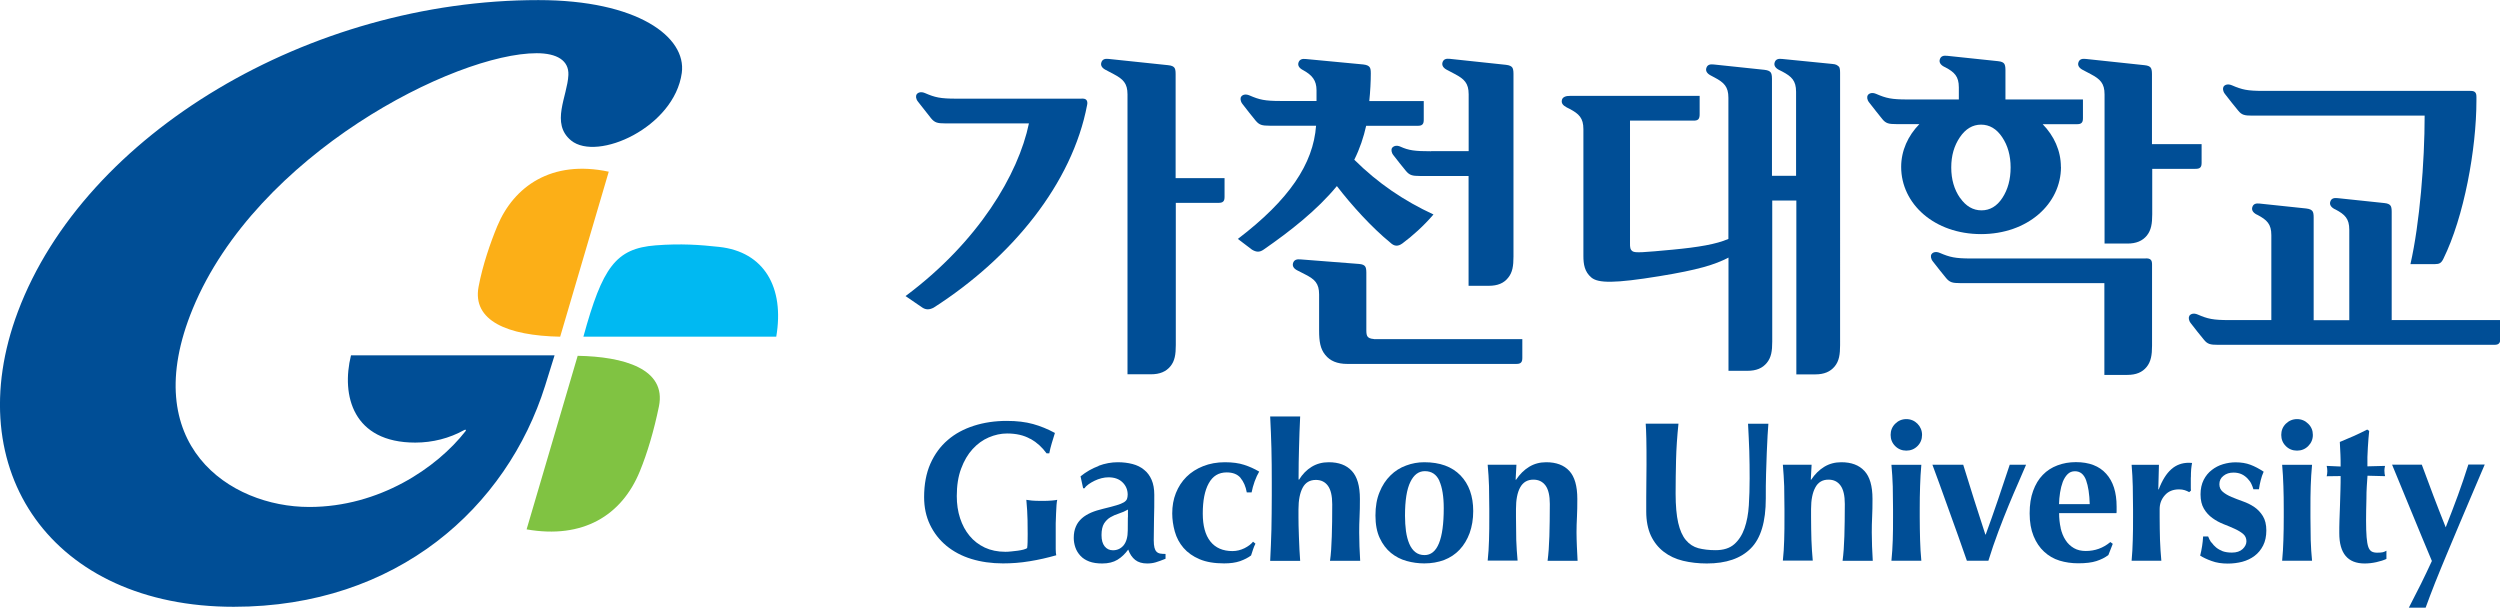
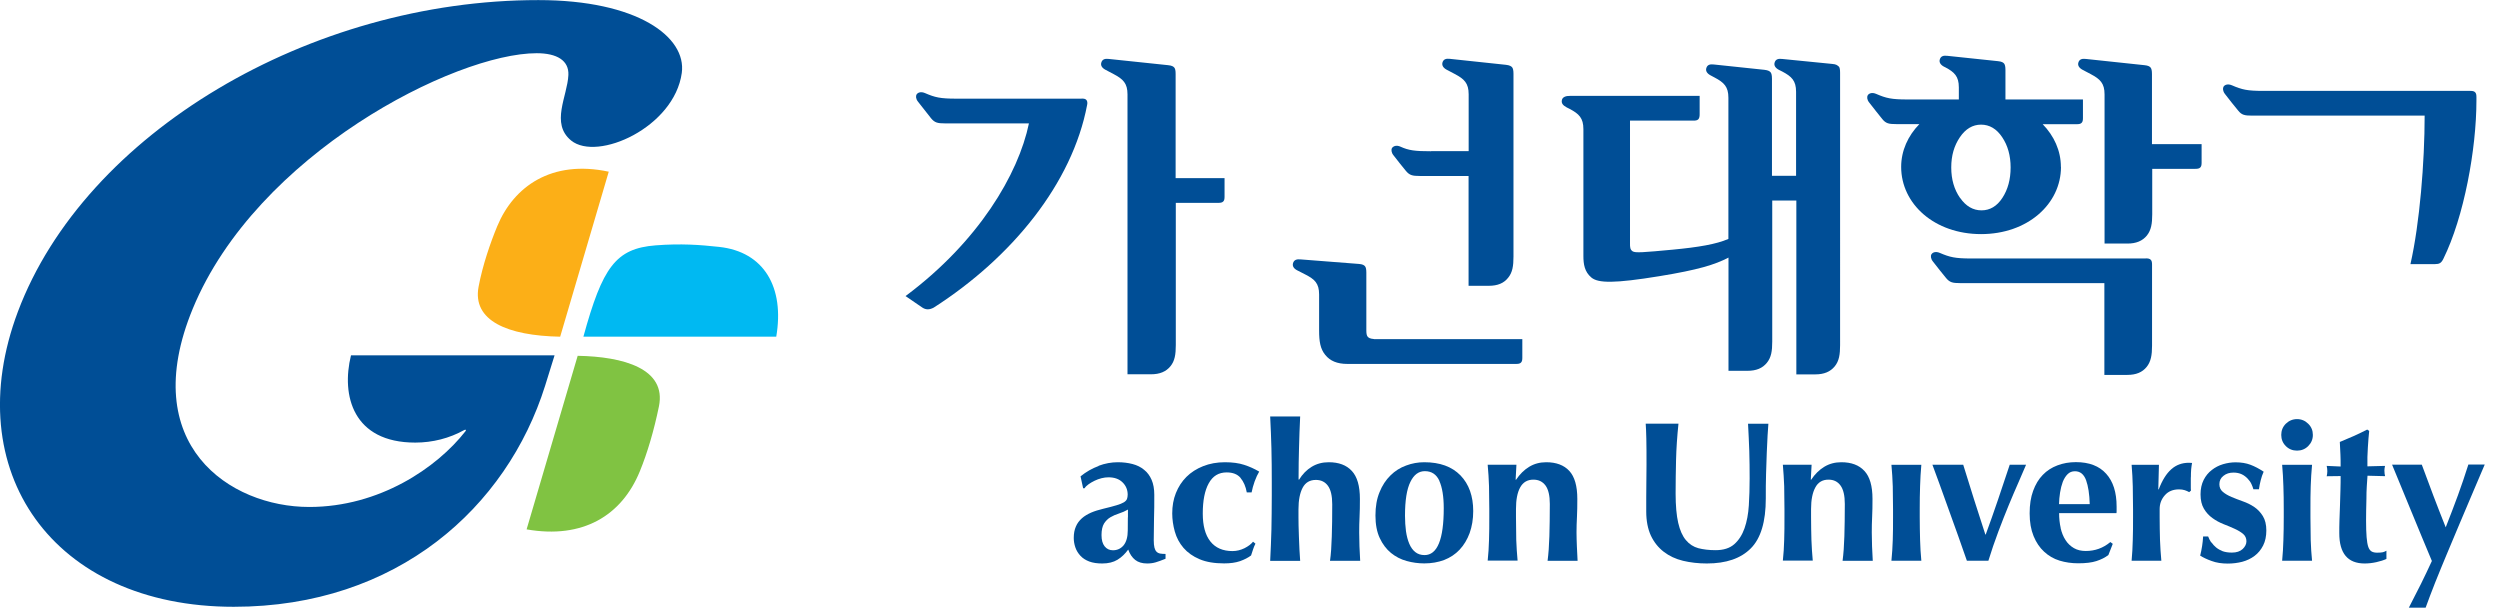
<svg xmlns="http://www.w3.org/2000/svg" id="Layer_1" width="280" height="68.09" viewBox="0 0 280 68.09">
  <path d="M131.67,19.96v-11.67c0-.37-.04-.59-.15-.72-.1-.12-.27-.23-.69-.27l-6.66-.7c-.42-.05-.71.04-.82.4-.1.31.05.6.47.82l.91.48c1.06.56,1.55,1.03,1.55,2.27v31.35h2.63c.99,0,1.69-.3,2.18-.9.49-.6.6-1.33.6-2.38v-15.92h4.76c.23,0,.42-.02.55-.15.13-.12.15-.32.15-.55v-2.07h-5.46Z" fill="#004e96" stroke-width="0" />
  <path d="M121.13,11.05h-14.02c-1.81,0-2.39-.14-3.5-.62-.48-.21-.81-.06-.95.14-.11.18-.09.51.15.81.3.4,1.26,1.61,1.47,1.87.41.49.72.57,1.57.57h9.39c-1.18,5.68-5.63,13.24-13.82,19.34l1.87,1.28c.4.27.81.27,1.29.01,8.75-5.61,15.52-13.91,17.18-22.71.05-.23.02-.42-.09-.55-.11-.13-.31-.15-.54-.15Z" fill="#004e96" stroke-width="0" />
  <path d="M241.02,16.16v-7.87c0-.37-.05-.59-.15-.72-.1-.12-.27-.23-.69-.27l-6.58-.7c-.42-.05-.71.04-.82.4-.1.31.06.6.47.82l.91.48c1.06.56,1.55,1.03,1.55,2.27v16.71h2.56c.99,0,1.69-.3,2.18-.9.48-.6.6-1.33.6-2.38v-5.09h4.83c.23,0,.42-.02.55-.15.13-.13.15-.32.15-.55v-2.07h-5.52Z" fill="#004e96" stroke-width="0" />
  <path d="M240.32,28.95h-19.54c-1.8,0-2.39-.14-3.51-.62-.48-.21-.81-.06-.94.14-.12.17-.09.51.15.81.31.4,1.26,1.61,1.48,1.86.41.49.72.57,1.58.57h16.15v10.28h2.56c.99,0,1.69-.29,2.18-.9.48-.6.6-1.33.6-2.38v-9.07c0-.23-.02-.42-.15-.55-.13-.13-.32-.15-.55-.15Z" fill="#004e96" stroke-width="0" />
  <path d="M230.82,18.7c0-1.82-.77-3.49-2.04-4.79h3.81c.23,0,.42-.02.55-.15.13-.13.15-.32.15-.55v-2.07h-8.68v-3.3c0-.37-.05-.59-.15-.72-.1-.12-.27-.23-.69-.27l-5.69-.6c-.42-.05-.71.04-.82.4-.1.31.06.6.47.82l.11.05c1.06.56,1.55,1.03,1.55,2.27v1.35h-5.75c-1.81,0-2.39-.14-3.5-.62-.48-.21-.81-.06-.95.14-.11.18-.09.51.15.81.31.4,1.26,1.61,1.48,1.87.4.49.72.56,1.57.56h2.58c-1.27,1.3-2.04,2.97-2.04,4.79,0,4.16,3.74,7.53,8.95,7.53s8.95-3.37,8.95-7.53ZM219.52,22.16c-.65-.93-.98-2.07-.98-3.4s.32-2.43.96-3.38c.64-.95,1.44-1.42,2.38-1.42s1.74.47,2.36,1.4c.63.93.95,2.07.95,3.4s-.31,2.47-.92,3.4c-.61.94-1.4,1.4-2.34,1.4s-1.75-.46-2.4-1.4Z" fill="#004e96" stroke-width="0" />
-   <path d="M267.87,35.87v-12.14c0-.37-.04-.59-.15-.72-.1-.12-.27-.23-.69-.27l-5.22-.55c-.42-.05-.71.04-.82.4-.1.31.06.6.47.82l.11.05c1.06.56,1.55,1.03,1.55,2.27v10.13h-3.99v-11.51c0-.37-.04-.59-.15-.72-.1-.12-.27-.23-.69-.28l-5.21-.55c-.42-.05-.71.04-.82.4-.1.31.06.6.47.82l.11.05c1.06.56,1.55,1.03,1.55,2.27v9.51h-4.74c-1.8,0-2.39-.14-3.5-.62-.48-.21-.81-.06-.94.14-.11.18-.09.51.15.82.3.4,1.26,1.61,1.48,1.86.4.5.72.57,1.57.57h30.92c.23,0,.43-.02.55-.15.13-.12.15-.32.15-.55v-2.07h-12.13Z" fill="#004e96" stroke-width="0" />
  <path d="M250.67,12.38c.4.5.72.57,1.57.57h19.32c0,5.18-.55,12.06-1.59,16.63h2.76c.48,0,.69-.12.92-.58,2.32-4.69,3.71-12.31,3.71-17.75v-.37c0-.23-.02-.42-.15-.55-.13-.13-.32-.15-.55-.15h-23.17c-1.81,0-2.39-.14-3.5-.62-.48-.21-.82-.06-.95.14-.11.18-.09.51.15.82.3.4,1.26,1.61,1.48,1.86Z" fill="#004e96" stroke-width="0" />
  <path d="M205.9,7.43c-.1-.12-.27-.24-.69-.27l-5.63-.56c-.42-.05-.71.04-.82.4-.1.31.06.6.47.82l.38.19c1.06.56,1.55,1.03,1.55,2.27v9.41h-2.7v-10.87c0-.37-.05-.59-.15-.72-.1-.12-.27-.23-.69-.28l-5.69-.6c-.42-.05-.71.04-.82.4-.1.31.06.6.47.82l.45.24c1.06.56,1.55,1.03,1.55,2.27v15.81c-1.38.6-3.38.93-6.22,1.2-3.32.31-4.2.38-4.5.19-.3-.19-.3-.5-.3-.88v-13.76h7.1c.23,0,.42-.02.55-.15.12-.13.15-.33.15-.55v-2.07h-14.53c-.42-.01-.83.11-.9.47-.08.36.13.6.54.82l.32.16c1.06.56,1.55,1.03,1.55,2.28v14.2c0,.92.13,1.77.89,2.41.77.65,2.6.67,7.63-.15,4.35-.71,6.19-1.28,7.73-2.08v12.68h2.12c.99,0,1.69-.29,2.18-.9.49-.6.6-1.32.6-2.37v-15.8h2.7v19.47h2.12c.99,0,1.69-.3,2.18-.9.49-.6.6-1.33.6-2.38V8.15c0-.37-.04-.59-.15-.72Z" fill="#004e96" stroke-width="0" />
  <path d="M160.28,16.94c-1.8,0-2.5-.09-3.42-.51-.48-.22-.81-.05-.95.14-.11.17-.09.51.15.81.3.4,1.18,1.5,1.4,1.76.41.49.72.57,1.57.57h5.45v12.3h2.26c.99,0,1.69-.29,2.17-.9.49-.6.6-1.32.6-2.38V8.26c0-.37-.05-.59-.15-.72-.1-.12-.27-.23-.69-.28l-6.29-.67c-.42-.05-.71.04-.82.4-.09.31.06.6.47.82l.91.48c1.06.56,1.55,1.03,1.55,2.27v6.37h-4.2Z" fill="#004e96" stroke-width="0" />
  <path d="M153.87,37.97c-.42-.03-.59-.14-.69-.26-.11-.13-.15-.35-.15-.71v-6.47c0-.37-.05-.59-.15-.71s-.27-.23-.69-.26l-6.55-.51c-.42-.04-.71.06-.82.42-.09.32.06.6.47.81l.9.46c1.06.54,1.55,1,1.55,2.24v4.05c0,1.2.13,2.03.68,2.71.55.69,1.35,1.02,2.48,1.02h18.9c.23,0,.42-.02.55-.15s.15-.32.15-.55v-2.08h-16.62Z" fill="#004e96" stroke-width="0" />
-   <path d="M149.73,20.84c1.63,2.13,3.9,4.63,5.99,6.34.43.41.84.45,1.34.09,1.1-.81,2.41-1.98,3.49-3.25-3.28-1.52-6.19-3.47-8.87-6.13.62-1.24,1.05-2.54,1.33-3.8h5.75c.23,0,.42-.02.55-.15.13-.13.15-.32.15-.55v-2.07h-6.1c.11-1.03.17-2.22.17-3.1,0-.4-.04-.59-.15-.72-.1-.12-.27-.23-.69-.28l-6.43-.61c-.42-.05-.71.04-.83.4-.1.31.06.6.47.82,1.06.57,1.55,1.17,1.55,2.28v1.2h-4c-1.81,0-2.39-.14-3.5-.62-.48-.21-.81-.06-.94.14-.12.17-.09.51.14.81.3.4,1.26,1.61,1.48,1.87.41.49.72.57,1.57.57h5.2c-.31,4.27-3.01,8.3-8.76,12.68l1.58,1.2c.45.27.83.33,1.3,0,2.99-2.07,6-4.43,8.22-7.13Z" fill="#004e96" stroke-width="0" />
-   <path d="M115.4,49.16c-.71-.41-1.58-.61-2.61-.61-.69,0-1.37.15-2.05.44-.68.29-1.28.73-1.81,1.31-.53.58-.96,1.31-1.28,2.18-.33.87-.49,1.9-.49,3.08,0,.89.12,1.72.37,2.48.25.76.6,1.42,1.07,1.98.46.56,1.03.99,1.7,1.31.67.31,1.44.47,2.3.47.19,0,.41-.01.66-.04.24-.02.48-.05.71-.08.23-.03.44-.07.64-.12.19-.05.33-.11.43-.17.03-.18.04-.4.05-.67,0-.27.01-.57.01-.9,0-1.21-.02-2.1-.06-2.67-.05-.57-.08-.96-.09-1.17.15.03.35.05.59.08.25.02.6.04,1.06.04.54,0,.93-.01,1.2-.04.26-.02.47-.05.61-.08-.03.12-.06.31-.08.58s-.04.58-.05.93c-.02.35-.03.72-.04,1.12,0,.39,0,.77,0,1.12v.74c0,.37,0,.72,0,1.04,0,.32.03.55.06.68-.99.28-1.98.51-2.99.67-1.01.17-2,.24-2.98.24-1.28,0-2.47-.17-3.54-.5-1.08-.33-2.01-.83-2.8-1.48-.78-.65-1.39-1.43-1.83-2.35-.44-.92-.66-1.95-.66-3.1,0-1.41.23-2.66.7-3.73.47-1.06,1.12-1.95,1.95-2.66.82-.71,1.81-1.24,2.94-1.6,1.13-.36,2.35-.54,3.67-.54,1.14,0,2.11.12,2.94.35.83.23,1.64.56,2.45,1-.12.39-.24.77-.35,1.14-.11.37-.21.75-.28,1.14h-.31c-.48-.67-1.07-1.21-1.79-1.62Z" fill="#004e96" stroke-width="0" />
  <path d="M123.04,52.17c.72-.27,1.44-.4,2.16-.4.6,0,1.14.07,1.64.2.5.13.93.34,1.29.64.37.29.65.67.85,1.13.2.46.3,1.02.3,1.68,0,.95,0,1.84-.03,2.65-.02.81-.03,1.62-.03,2.43,0,.36.03.64.08.84.05.2.13.35.24.46.1.1.24.17.41.2.17.03.37.04.59.04v.54c-.43.18-.8.31-1.1.4s-.62.13-.96.13c-.55,0-1-.13-1.34-.4-.34-.27-.6-.65-.78-1.16-.35.48-.74.86-1.2,1.14-.46.28-1.03.42-1.71.42-.56,0-1.05-.07-1.45-.22-.4-.15-.73-.36-.99-.64-.26-.28-.45-.59-.57-.94-.12-.35-.18-.71-.18-1.06,0-.5.08-.92.24-1.28.15-.36.38-.66.67-.92.29-.26.64-.46,1.04-.64.4-.17.86-.31,1.36-.43.63-.15,1.12-.28,1.48-.39.37-.11.64-.22.82-.33.18-.11.29-.23.35-.37.05-.14.08-.3.08-.49,0-.53-.19-1-.57-1.37-.38-.38-.91-.57-1.58-.57-.25,0-.51.03-.78.1-.27.07-.53.16-.77.28-.25.12-.47.25-.67.39-.2.14-.36.29-.46.46h-.16l-.29-1.34c.63-.51,1.3-.89,2.03-1.16ZM126.33,57.95c0-.34,0-.63,0-.88-.31.18-.65.33-1,.44-.35.11-.67.25-.96.42-.29.17-.53.41-.72.71-.18.3-.28.73-.28,1.29s.12.97.35,1.26c.23.29.54.44.93.44.49,0,.89-.19,1.2-.56.3-.38.46-.93.46-1.66,0-.64,0-1.13.01-1.47Z" fill="#004e96" stroke-width="0" />
  <path d="M138.94,53.52c-.35-.41-.87-.61-1.55-.61-.9,0-1.56.4-2.01,1.22-.45.81-.67,1.94-.67,3.39,0,1.36.28,2.4.85,3.12.57.72,1.4,1.08,2.48,1.08.46,0,.91-.11,1.34-.32.43-.22.75-.46.96-.73l.27.22c-.11.21-.2.43-.27.65-.08.22-.15.45-.22.67-.33.25-.74.46-1.24.64-.5.17-1.09.25-1.78.25-1.08,0-2-.15-2.75-.47-.74-.31-1.34-.74-1.8-1.27-.46-.54-.78-1.14-.97-1.82-.19-.68-.29-1.36-.29-2.04,0-.82.13-1.58.41-2.28.28-.7.67-1.3,1.18-1.81.51-.51,1.14-.91,1.87-1.2.73-.29,1.55-.44,2.44-.44.85,0,1.57.1,2.15.29.59.19,1.15.44,1.69.76-.18.3-.35.66-.51,1.1-.15.44-.27.84-.34,1.23h-.54c-.12-.67-.36-1.21-.7-1.62Z" fill="#004e96" stroke-width="0" />
  <path d="M148.99,62.81h3.35c-.03-.52-.06-1.06-.08-1.62-.02-.56-.03-1.07-.03-1.55,0-.59.01-1.17.04-1.75s.04-1.25.04-2.01c0-1.45-.3-2.49-.91-3.14-.6-.65-1.46-.97-2.58-.97-.72,0-1.35.17-1.91.51-.56.34-1.03.82-1.42,1.45l-.05-.04c0-1.46.02-2.32.05-3.49.03-1.17.07-2.36.13-3.56h-3.36c.06,1.2.11,2.39.14,3.56.03,1.17.04,2.46.04,3.86v1.4c0,1.4-.02,2.69-.04,3.86-.03,1.17-.08,2.29-.14,3.5h3.36c-.03-.36-.06-.78-.08-1.26-.02-.48-.05-.96-.06-1.43-.02-.47-.03-.9-.04-1.3,0-.39-.01-.7-.01-.9v-.89c0-1.03.16-1.84.47-2.42s.8-.87,1.48-.87c.58,0,1.03.22,1.35.66.32.44.48,1.13.48,2.07,0,1.36-.01,2.56-.05,3.61-.03,1.05-.09,1.97-.2,2.74Z" fill="#004e96" stroke-width="0" />
  <path d="M154.51,55.12c.3-.75.71-1.37,1.22-1.87.5-.5,1.09-.87,1.75-1.11.66-.25,1.34-.37,2.04-.37,1.75,0,3.09.49,4.05,1.47.95.98,1.43,2.32,1.43,4,0,.91-.14,1.73-.4,2.46-.27.73-.64,1.35-1.13,1.87-.48.51-1.06.89-1.73,1.15-.67.25-1.41.38-2.22.38-.67,0-1.33-.09-1.98-.27-.65-.18-1.23-.48-1.75-.9-.52-.43-.94-.98-1.26-1.67-.32-.68-.48-1.53-.48-2.53s.15-1.87.46-2.61ZM161.21,53.85c-.33-.72-.87-1.08-1.63-1.08-.69,0-1.23.4-1.62,1.21-.4.81-.6,2.06-.6,3.78,0,.62.04,1.2.11,1.74.08.54.2,1,.37,1.4.17.4.39.71.67.93.27.22.62.34,1.04.34,1.43,0,2.15-1.75,2.15-5.25,0-1.31-.17-2.33-.49-3.05Z" fill="#004e96" stroke-width="0" />
  <path d="M173.33,62.81h3.36c-.03-.52-.06-1.06-.08-1.62-.02-.56-.04-1.07-.04-1.55,0-.59.02-1.17.05-1.75s.04-1.25.04-2.01c0-1.45-.3-2.49-.9-3.14-.6-.65-1.47-.97-2.58-.97-.72,0-1.35.17-1.91.51-.56.34-1.05.82-1.47,1.45h-.05l.09-1.68h-3.22c.08.81.12,1.61.15,2.4.02.8.03,1.65.03,2.56v.89c0,.91,0,1.77-.03,2.57-.02.8-.07,1.58-.15,2.32h3.35c-.07-.75-.12-1.52-.15-2.32-.02-.81-.03-1.66-.03-2.57v-.89c0-1.03.15-1.84.47-2.42.32-.58.81-.87,1.48-.87.59,0,1.03.22,1.36.66.32.44.48,1.13.48,2.07,0,1.36-.02,2.56-.05,3.61-.03,1.05-.1,1.97-.2,2.74Z" fill="#004e96" stroke-width="0" />
  <path d="M195.78,47.45c.06,1.03.1,2.05.14,3.07.03,1.02.04,2.05.04,3.08s-.03,2.05-.09,3c-.06.96-.22,1.81-.48,2.56-.26.74-.64,1.34-1.15,1.79-.51.45-1.21.67-2.1.67-.73,0-1.37-.08-1.92-.22-.55-.15-1.02-.45-1.4-.91-.38-.45-.67-1.1-.86-1.93-.19-.83-.29-1.93-.29-3.28,0-1.28.02-2.55.05-3.79.03-1.24.12-2.59.27-4.04h-3.67c.03.37.05.93.07,1.68.02.75.02,1.72.02,2.93,0,.4,0,.79-.01,1.16,0,.37-.01.76-.01,1.16s0,.84-.01,1.31c0,.47,0,1,0,1.6,0,1.06.18,1.96.52,2.7.35.74.83,1.34,1.44,1.81.61.47,1.33.81,2.16,1.01.83.2,1.72.3,2.67.3,2.16,0,3.8-.56,4.92-1.69,1.12-1.12,1.68-2.99,1.68-5.58,0-.97,0-1.89.03-2.76.02-.87.05-1.67.08-2.39.03-.72.06-1.36.09-1.91.03-.55.06-.99.09-1.32h-2.26Z" fill="#004e96" stroke-width="0" />
  <path d="M206.4,62.81h3.35c-.03-.52-.05-1.06-.08-1.62-.02-.56-.03-1.07-.03-1.55,0-.59.01-1.17.04-1.75.03-.58.04-1.25.04-2.01,0-1.45-.3-2.49-.91-3.14-.6-.65-1.46-.97-2.58-.97-.72,0-1.35.17-1.91.51-.56.34-1.05.82-1.47,1.45h-.04l.09-1.68h-3.22c.07.81.12,1.61.15,2.4.02.8.03,1.65.03,2.56v.89c0,.91,0,1.77-.03,2.57-.02.8-.07,1.58-.15,2.32h3.35c-.07-.75-.12-1.52-.15-2.32-.02-.81-.04-1.66-.04-2.57v-.89c0-1.03.16-1.84.48-2.42.31-.58.8-.87,1.47-.87.59,0,1.03.22,1.35.66.32.44.48,1.13.48,2.07,0,1.36-.02,2.56-.05,3.61-.03,1.05-.1,1.97-.2,2.74Z" fill="#004e96" stroke-width="0" />
  <path d="M215.01,57.91v-.89c0-.91.01-1.76.04-2.56.02-.8.07-1.6.14-2.4h-3.35c.08.81.12,1.61.15,2.4.02.8.03,1.65.03,2.56v.89c0,.91,0,1.77-.03,2.57-.03.8-.07,1.58-.15,2.32h3.35c-.07-.75-.12-1.52-.14-2.32-.02-.81-.04-1.66-.04-2.57Z" fill="#004e96" stroke-width="0" />
-   <path d="M213.51,50.47c.49,0,.91-.17,1.25-.51.34-.34.51-.76.51-1.25s-.18-.91-.51-1.25c-.34-.34-.76-.52-1.25-.52s-.91.18-1.25.52c-.34.34-.51.76-.51,1.25s.17.91.51,1.25c.34.34.76.51,1.25.51Z" fill="#004e96" stroke-width="0" />
  <path d="M225.09,52.05c-.43,1.31-.87,2.62-1.31,3.91-.44,1.3-.9,2.6-1.38,3.91h-.04c-.43-1.31-.85-2.62-1.26-3.91-.41-1.3-.82-2.6-1.22-3.91h-3.45c.21.55.47,1.26.78,2.12.31.87.65,1.79,1,2.78.36.99.72,2,1.09,3.03.36,1.03.69,1.97.99,2.82h2.41c.35-1.12.71-2.2,1.11-3.25.4-1.05.78-2.04,1.16-2.95.38-.92.74-1.76,1.08-2.53.34-.77.63-1.44.87-2.02h-1.85Z" fill="#004e96" stroke-width="0" />
  <path d="M230.79,59.14c.12.52.3.97.55,1.35.24.38.56.68.94.9.38.22.82.32,1.33.32,1.03,0,1.95-.33,2.75-1l.27.2-.49,1.25c-.37.29-.82.51-1.34.68-.52.17-1.2.25-2.05.25-.73,0-1.43-.1-2.08-.3-.66-.2-1.23-.54-1.73-1-.5-.46-.89-1.04-1.18-1.75-.29-.71-.44-1.55-.44-2.54s.13-1.81.39-2.52c.26-.72.62-1.32,1.08-1.79.46-.48,1.01-.83,1.65-1.07.63-.24,1.32-.36,2.06-.36,1.48,0,2.61.43,3.39,1.3.78.86,1.17,2.08,1.17,3.67v.47c0,.14,0,.22-.02.27h-6.42c0,.59.06,1.15.18,1.68ZM233.64,53.78c-.25-.67-.66-1-1.25-1-.33,0-.6.11-.82.33-.22.22-.4.51-.54.86-.13.35-.23.74-.3,1.18-.07.44-.11.88-.12,1.31h3.44c-.03-1.11-.17-2.01-.41-2.68Z" fill="#004e96" stroke-width="0" />
  <path d="M245.38,53.46c0-.34.01-.64.03-.89.02-.26.06-.49.1-.72-.06,0-.11,0-.17-.01-.05,0-.11-.01-.19-.01-.76,0-1.42.24-1.97.73-.55.49-1.02,1.24-1.41,2.27l-.04-.04.07-2.73h-3.06c.07.81.11,1.61.13,2.4.02.8.03,1.65.03,2.56v.89c0,.91,0,1.77-.03,2.57-.02.8-.06,1.58-.13,2.32h3.33c-.07-.75-.12-1.52-.15-2.32-.02-.81-.04-1.66-.04-2.57v-.89c0-.6.19-1.11.58-1.55.38-.44.92-.66,1.59-.66.24,0,.45.03.64.09.19.06.35.14.5.22l.2-.18c-.02-.12-.02-.25-.02-.38v-1.1Z" fill="#004e96" stroke-width="0" />
  <path d="M247.68,60.74c.15.22.32.41.53.58.21.17.46.31.74.42.29.1.63.15,1.02.15.52,0,.92-.13,1.21-.4.28-.27.42-.56.42-.87,0-.34-.13-.62-.38-.83-.26-.21-.57-.4-.95-.57-.38-.17-.79-.35-1.24-.52-.45-.18-.86-.4-1.24-.68-.38-.27-.7-.62-.95-1.04-.25-.42-.38-.95-.38-1.61,0-.62.12-1.16.35-1.62.23-.45.53-.82.91-1.11.37-.29.79-.51,1.26-.65.47-.14.94-.21,1.4-.21.63,0,1.18.09,1.66.27.48.18.98.44,1.49.78-.13.3-.25.62-.33.96-.09.34-.15.68-.2,1.01h-.62c-.05-.18-.12-.38-.22-.59-.1-.22-.25-.42-.43-.61-.18-.19-.4-.36-.65-.48-.26-.12-.56-.19-.92-.19-.45,0-.82.11-1.13.36-.31.24-.46.55-.46.94,0,.36.13.64.39.86.26.22.59.41.97.57.39.16.81.33,1.27.49.46.16.89.37,1.27.63.39.26.71.6.97,1.02.26.42.39.96.39,1.61s-.12,1.22-.36,1.69c-.24.47-.56.86-.96,1.16-.4.3-.86.52-1.38.66-.51.13-1.05.2-1.62.2-.67,0-1.28-.09-1.81-.29-.54-.19-.96-.4-1.28-.6.18-.72.29-1.43.33-2.15h.56c.09.24.21.47.35.68Z" fill="#004e96" stroke-width="0" />
  <path d="M257.27,50.47c.49,0,.91-.17,1.25-.51.34-.34.52-.76.52-1.25s-.17-.91-.52-1.25c-.34-.34-.76-.52-1.25-.52s-.91.18-1.26.52c-.34.34-.51.76-.51,1.25s.17.91.51,1.25c.34.34.76.51,1.26.51Z" fill="#004e96" stroke-width="0" />
  <path d="M258.77,57.91v-.89c0-.91,0-1.76.03-2.56.03-.8.07-1.6.15-2.4h-3.35c.07.81.12,1.61.14,2.4.03.8.04,1.65.04,2.56v.89c0,.91-.01,1.77-.04,2.57-.02.8-.07,1.58-.14,2.32h3.35c-.08-.75-.12-1.52-.15-2.32-.02-.81-.03-1.66-.03-2.57Z" fill="#004e96" stroke-width="0" />
  <path d="M267.06,52.77c0,.19.02.38.07.56l-1.97-.05c-.03.35-.06.74-.08,1.19-.03.45-.04.9-.04,1.37,0,.46-.02.91-.03,1.34,0,.43-.01.8-.01,1.1,0,.78.02,1.4.06,1.88s.1.84.19,1.1c.09.25.22.42.38.51.16.09.37.13.62.13.29,0,.49-.02.63-.05.14-.04.27-.09.4-.17v.92c-.3.14-.67.26-1.12.36-.45.1-.89.15-1.32.15-1.89,0-2.84-1.13-2.84-3.39,0-.43,0-.92.02-1.47.02-.54.04-1.11.06-1.68.02-.58.04-1.14.05-1.7.02-.56.02-1.08.02-1.55l-1.56.02c.04-.18.07-.36.07-.56,0-.18-.02-.38-.07-.6l1.56.07c0-.46,0-.89-.02-1.3-.01-.4-.04-.88-.07-1.45.52-.21,1.03-.43,1.55-.66.51-.23,1.01-.47,1.52-.73l.22.16c-.03.24-.06.52-.08.84-.02.32-.04.66-.07,1.01-.02.35-.04.71-.05,1.07,0,.37,0,.71,0,1.04l1.97-.05c-.05.22-.07.42-.07.6Z" fill="#004e96" stroke-width="0" />
  <path d="M276.45,52.05c-.19.61-.38,1.19-.57,1.74-.19.55-.38,1.1-.58,1.65s-.41,1.12-.64,1.71c-.22.59-.47,1.23-.74,1.91-.47-1.18-.93-2.35-1.37-3.51-.44-1.17-.88-2.34-1.31-3.51h-3.33c.18.44.44,1.09.8,1.94.35.85.74,1.79,1.16,2.82.43,1.03.86,2.08,1.3,3.15.44,1.07.84,2.04,1.2,2.88-.45.98-.76,1.62-1.23,2.58-.43.85-.85,1.66-1.35,2.65h1.88c.34-.92.62-1.69,1.07-2.82.45-1.13.79-1.94,1.27-3.1.49-1.15.97-2.3,1.44-3.43.48-1.13.91-2.17,1.31-3.09.4-.94.73-1.72,1-2.35.28-.63.45-1.05.53-1.24h-1.84Z" fill="#004e96" stroke-width="0" />
  <path d="M34.63,56.78c-8.89,0-19.33-6.97-13.04-22.21C28.75,17.23,50.99,5.96,60.11,5.96c2.28,0,3.62.82,3.55,2.44-.11,2.39-2.03,5.43.31,7.34,2.94,2.38,11.55-1.48,12.39-7.57.55-4.04-4.97-8.16-16.06-8.16C34.75,0,9.53,14.91,2.01,34.89c-6.71,17.84,3.87,33.07,24.17,33.07,18.31,0,30.59-11.15,34.87-24.75l1.06-3.41h-22.8c-1.11,4.5.22,9.77,7.2,9.77,1.93,0,3.83-.48,5.49-1.41.17-.1.24.04.13.14-3.21,4.11-9.66,8.48-17.49,8.48Z" fill="#004e96" stroke-width="0" />
  <path d="M58.98,59.29c6.3,1.1,10.65-1.54,12.68-6.5.85-2.07,1.59-4.59,2.14-7.27.87-4.23-3.97-5.58-9.1-5.67l-5.72,19.44Z" fill="#80c342" stroke-width="0" />
  <path d="M86.94,37.71c.94-5.51-1.34-9.52-6.42-10.06-2.12-.23-4.25-.39-7.09-.17-4.47.35-5.95,2.44-8.09,10.23h21.6Z" fill="#00b9f2" stroke-width="0" />
  <path d="M55.69,25.34c-.76,1.83-1.64,4.37-2.09,6.78-.71,3.79,3.22,5.48,9.14,5.59l5.44-18.48c-6.42-1.37-10.65,1.67-12.49,6.11Z" fill="#fcaf17" stroke-width="0" />
</svg>